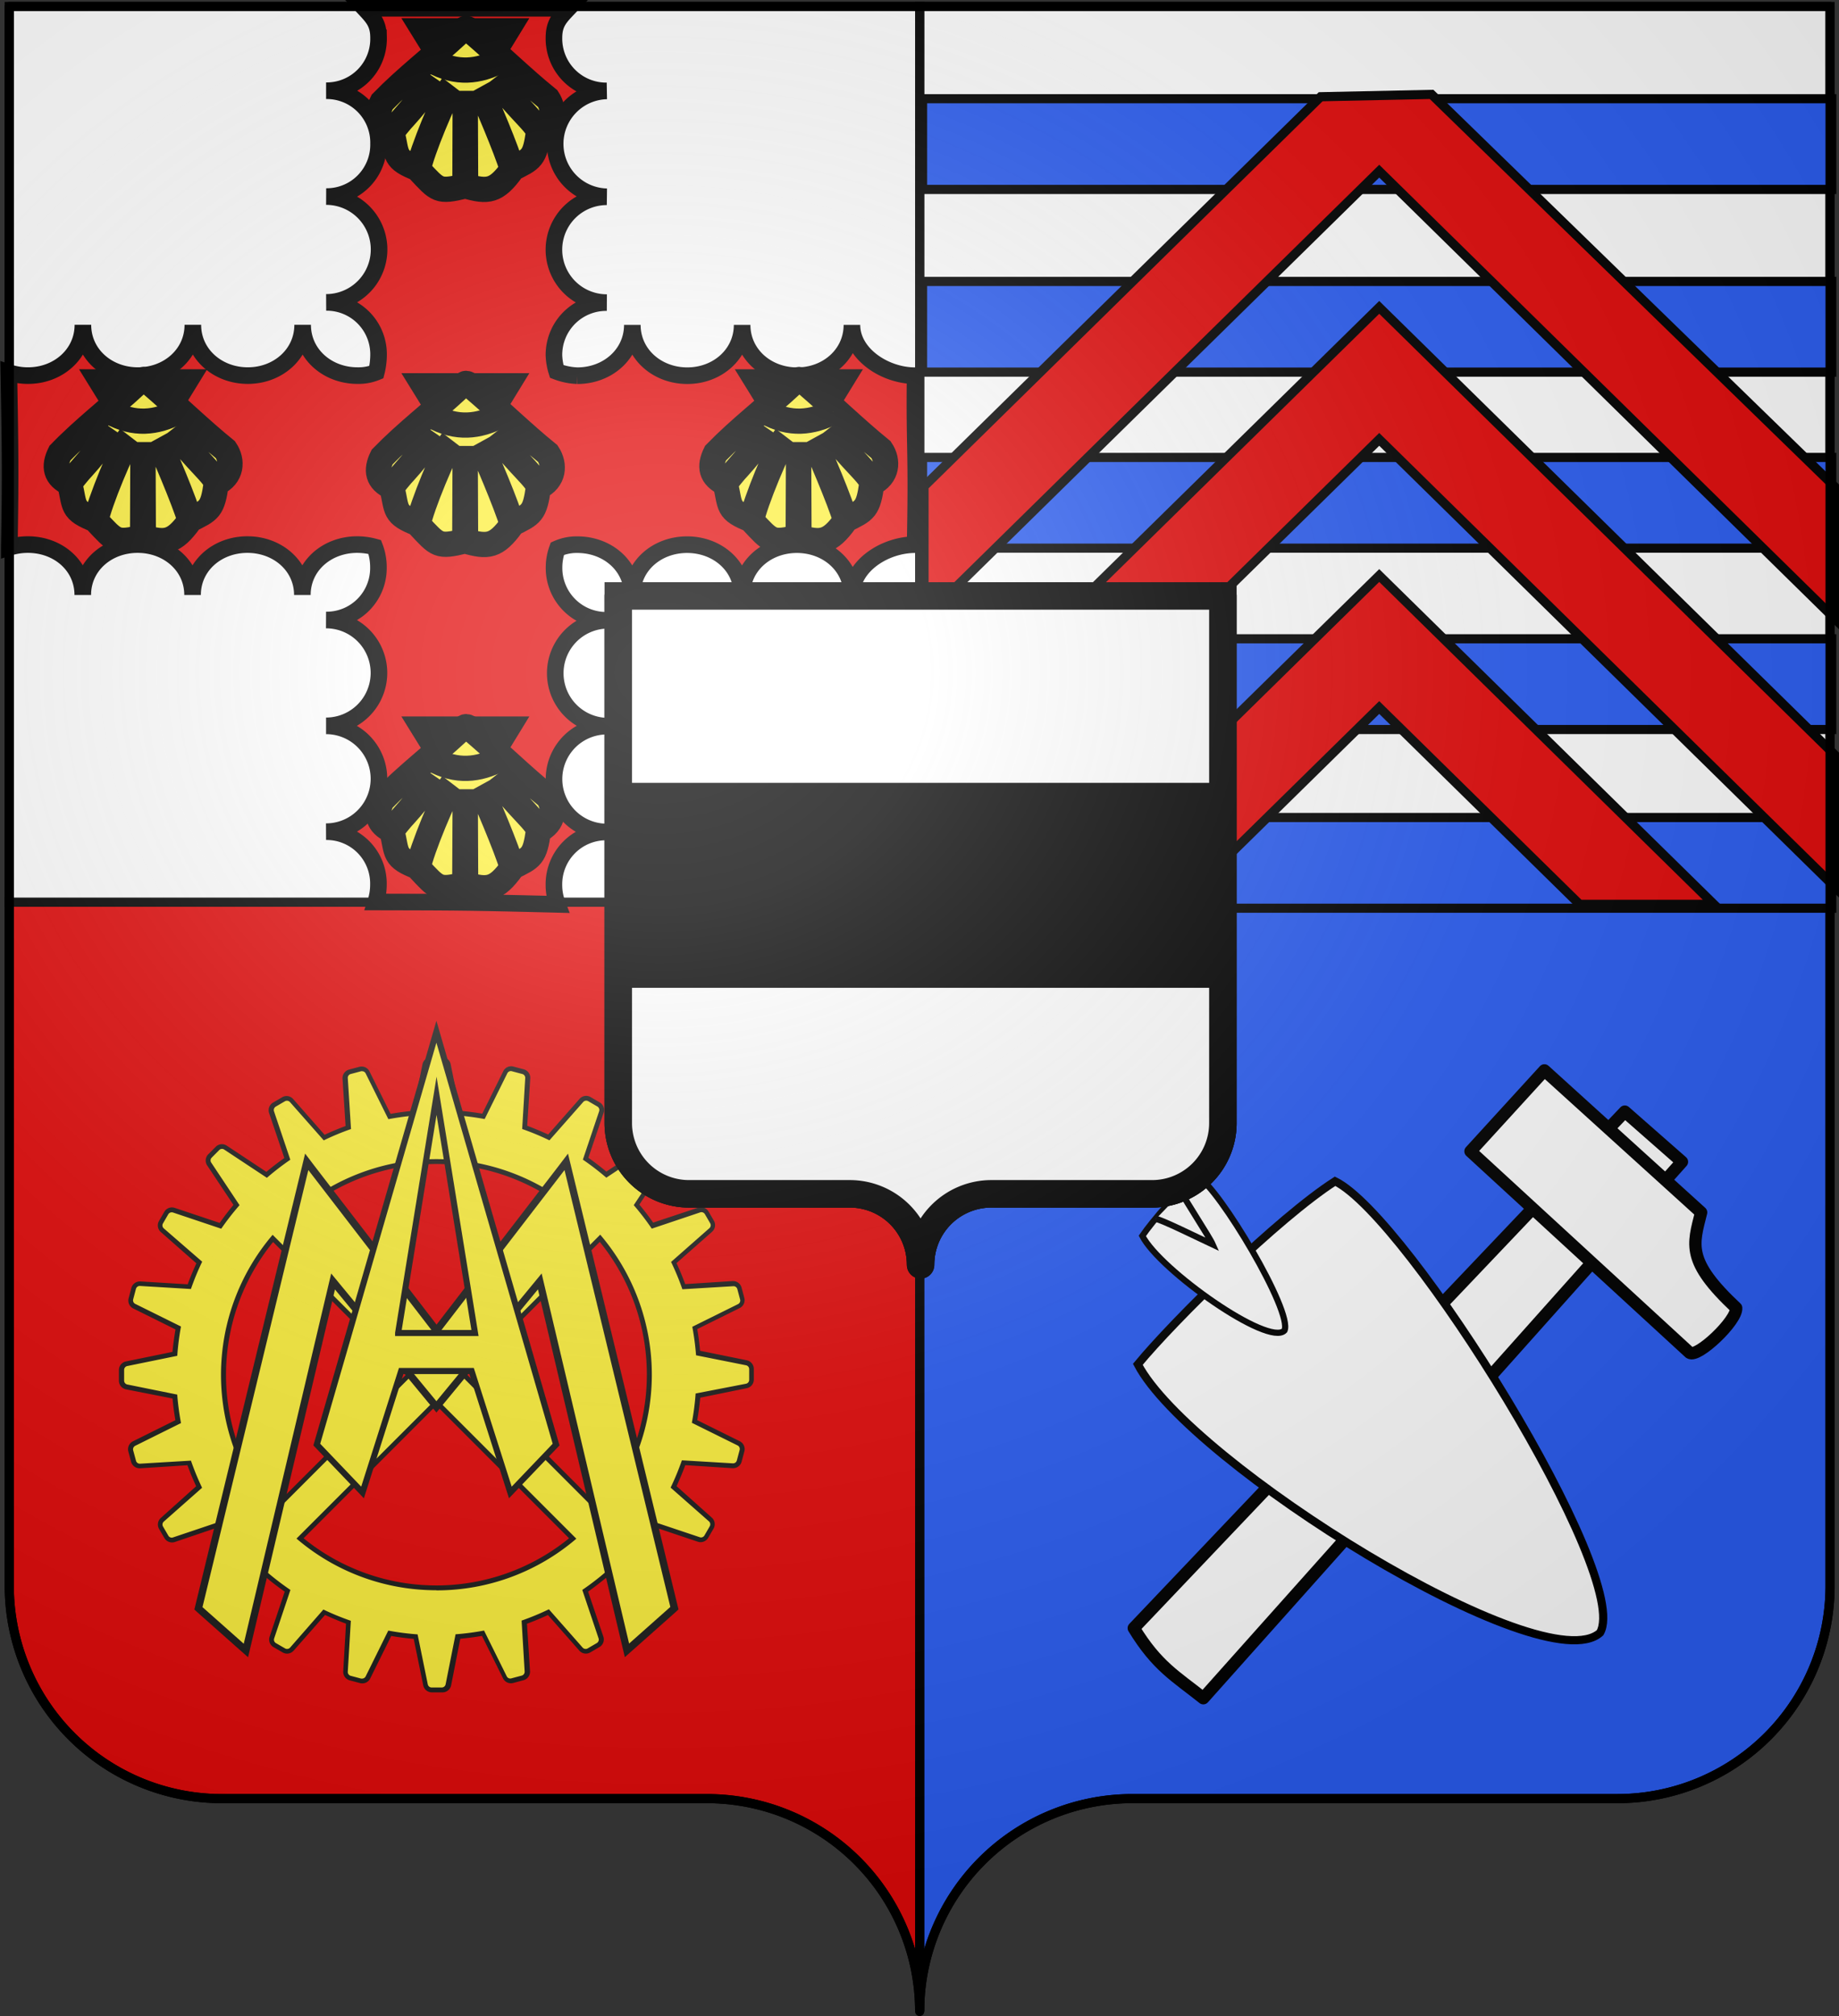
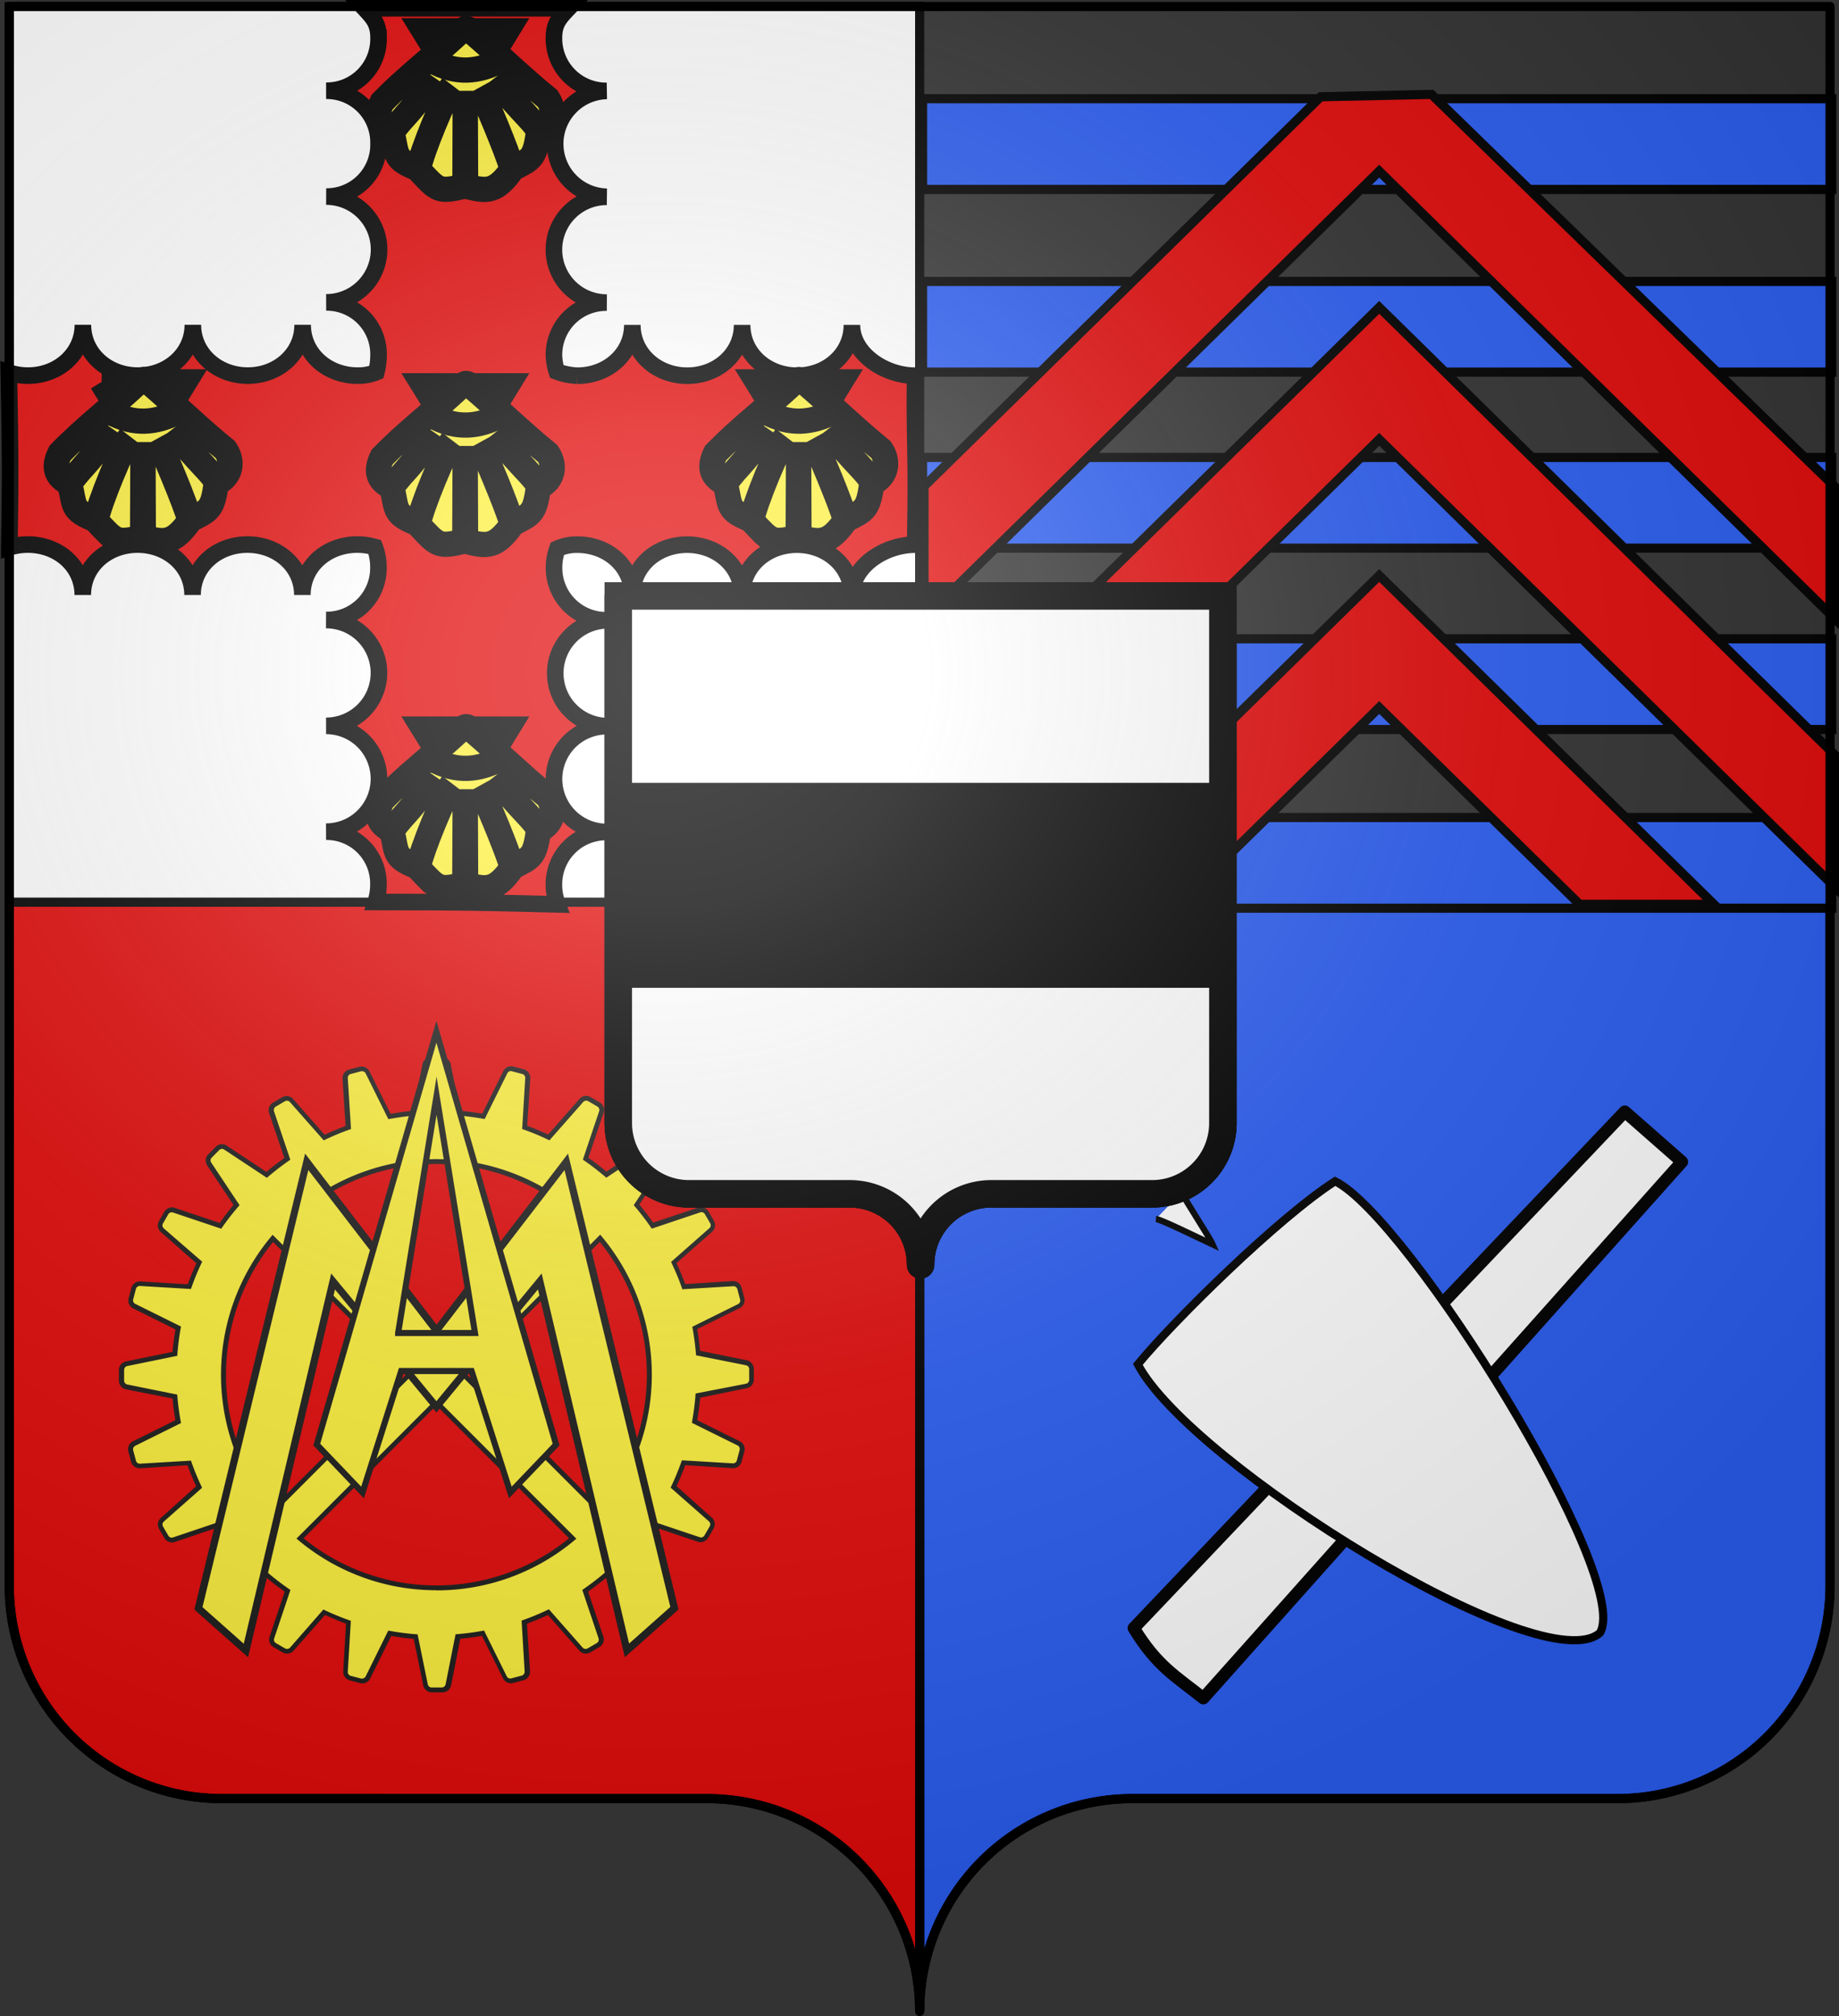
<svg xmlns="http://www.w3.org/2000/svg" id="svg2" viewBox="0 0 602.97 660.63">
  <rect x="0" y="0" width="602.97" height="660.63" fill="#333333" stroke="none" />
  <defs>
    <radialGradient id="Dégradé_sans_nom" cx="-140.91" cy="764.84" r="300" gradientTransform="matrix(1.55 0 0 -1.35 433.1 1252.2)" gradientUnits="userSpaceOnUse">
      <stop offset="0" stop-color="#fff" stop-opacity=".31" />
      <stop offset=".19" stop-color="#fff" stop-opacity=".25" />
      <stop offset=".6" stop-color="#6b6b6b" stop-opacity=".13" />
      <stop offset="1" stop-opacity=".13" />
    </radialGradient>
    <style>.cls-1,.cls-13,.cls-15,.cls-16{fill:#fff}.cls-1,.cls-12,.cls-13,.cls-15,.cls-16,.cls-4{stroke:#000}.cls-1,.cls-4{stroke-width:3px}.cls-4{fill:#2b5df2}.cls-13,.cls-16,.cls-4{stroke-linecap:round}.cls-12{fill:#fcef3c}.cls-6{fill:#1d1d1b}.cls-12,.cls-15{fill-rule:evenodd}.cls-12{stroke-width:8.27px}.cls-13,.cls-16{stroke-linejoin:round}.cls-13{stroke-width:4.04px}.cls-15{stroke-width:2.03px}.cls-16{stroke-width:9.01px}</style>
  </defs>
  <g id="layer1">
-     <path id="path14388" d="M300 1.5V295h298.5V1.5Z" class="cls-1" transform="translate(1.54 .63)" />
    <path id="path19854" d="M300 295v363.5a69.73 69.73 0 0 1 69.66-69.75h159.18A69.73 69.73 0 0 0 598.5 519V295Z" style="fill:#2b5df2;stroke-width:3px;stroke:#000" transform="translate(1.54 .63)" />
    <path id="path15284" d="M1.5 295v224a69.73 69.73 0 0 0 69.66 69.75h159.18A69.73 69.73 0 0 1 300 658.5V295Z" style="fill:#e20909;stroke-width:3px;stroke:#000" transform="translate(1.54 .63)" />
    <path id="rect3718" d="M1.5 1.5V295H300V1.5Z" class="cls-1" transform="translate(1.54 .63)" />
    <path id="rect3839" d="M302.49 32.35h298.1v29.72h-298.1z" class="cls-4" />
    <path id="rect3843" d="M302.49 92.22h298.1v29.72h-298.1z" class="cls-4" />
    <path id="rect3847" d="M302.49 149.9h298.1v29.72h-298.1z" class="cls-4" />
    <path id="rect3851" d="M302.49 209.33h298.1v29.72h-298.1z" class="cls-4" />
    <path id="rect3855" d="M302.49 267.89h298.1v29.72h-298.1z" class="cls-4" />
    <g id="g6630">
      <g id="g6632">
        <g id="Calque_1" data-name="Calque 1">
          <path d="M140 553.07a2.1 2.1 0 0 1-2-1.67l-3.23-15.83a83.49 83.49 0 0 1-8.49-1.09L119.09 549a2.09 2.09 0 0 1-2.41 1.09l-3.37-.9a2.09 2.09 0 0 1-1.55-2.15l1-16.1a85.11 85.11 0 0 1-7.92-3.27l-10.66 12.07a2.07 2.07 0 0 1-1.57.71 2 2 0 0 1-1-.28l-3-1.74A2.08 2.08 0 0 1 87.6 536l5.13-15.32a85.31 85.31 0 0 1-6.79-5.2l-13.45 8.95a2.07 2.07 0 0 1-1.15.35 2 2 0 0 1-1.48-.61l-2.48-2.47a2.09 2.09 0 0 1-.26-2.63l8.93-13.47c-1.85-2.17-3.6-4.45-5.22-6.78l-15.31 5.16a2.08 2.08 0 0 1-2.47-.93l-1.75-3a2.08 2.08 0 0 1 .43-2.61l12.1-10.68a85.48 85.48 0 0 1-3.28-7.91l-16.1 1h-.14a2.08 2.08 0 0 1-2-1.54l-.91-3.38a2.09 2.09 0 0 1 1.09-2.41l14.46-7.18c-.49-2.7-.85-5.46-1.08-8.22L40 453.91a2.09 2.09 0 0 1-1.68-2v-3.5a2.11 2.11 0 0 1 1.68-2.09l15.83-3.23a83.49 83.49 0 0 1 1.09-8.49l-14.48-7.15a2.1 2.1 0 0 1-1.1-2.41l.9-3.38a2.09 2.09 0 0 1 2-1.55h.13l16.11 1a83.92 83.92 0 0 1 3.26-7.92l-12.12-10.68a2.1 2.1 0 0 1-.43-2.61l1.75-3a2.08 2.08 0 0 1 1.81-1.05 2.12 2.12 0 0 1 .66.11l15.31 5.12c1.62-2.33 3.37-4.62 5.21-6.78l-9-13.45a2.1 2.1 0 0 1 .26-2.64l2.47-2.47a2.07 2.07 0 0 1 1.48-.62 2 2 0 0 1 1.15.36l13.47 8.92a85.56 85.56 0 0 1 6.79-5.22l-5.17-15.31a2.08 2.08 0 0 1 .93-2.47l3-1.75a2 2 0 0 1 1-.28 2.08 2.08 0 0 1 1.57.71l10.68 12.09a85.48 85.48 0 0 1 7.91-3.28l-1-16.1a2.09 2.09 0 0 1 1.54-2.15l3.38-.91a1.9 1.9 0 0 1 .54-.07 2.08 2.08 0 0 1 1.87 1.16l7.18 14.46c2.8-.51 5.65-.88 8.49-1.11l3.19-15.83a2.1 2.1 0 0 1 2-1.68h3.5a2.09 2.09 0 0 1 2 1.68l3.19 15.83c2.81.23 5.63.59 8.38 1.09l7.17-14.46a2.09 2.09 0 0 1 1.87-1.17 2 2 0 0 1 .55.08l3.37.9a2.07 2.07 0 0 1 1.54 2.14l-1 16.1c2.68 1 5.34 2.06 7.92 3.28L189 360a2.12 2.12 0 0 1 1.57-.71 2.08 2.08 0 0 1 1 .28l3 1.74a2.11 2.11 0 0 1 .94 2.48l-5.14 15.31c2.34 1.62 4.61 3.37 6.79 5.21l13.45-8.93a2 2 0 0 1 1.16-.35 2.08 2.08 0 0 1 1.48.61l2.47 2.47a2.1 2.1 0 0 1 .26 2.64l-8.94 13.45c1.85 2.18 3.59 4.45 5.21 6.79l15.31-5.14a2.19 2.19 0 0 1 .67-.11 2.1 2.1 0 0 1 1.81 1l1.74 3a2.08 2.08 0 0 1-.43 2.61l-12.11 10.66c1.22 2.58 2.32 5.24 3.28 7.92l16.1-1h.13a2.07 2.07 0 0 1 2 1.55l.9 3.37a2.11 2.11 0 0 1-1.09 2.42l-14.47 7.16c.49 2.7.85 5.47 1.07 8.23l15.84 3.16a2.11 2.11 0 0 1 1.68 2.05v3.49a2.1 2.1 0 0 1-1.67 2.06l-15.83 3.22c-.23 2.85-.59 5.7-1.1 8.49l14.47 7.16a2.1 2.1 0 0 1 1.09 2.41l-.9 3.38a2.1 2.1 0 0 1-2 1.55h-.13l-16.1-1c-1 2.68-2 5.34-3.27 7.92l12.11 10.66a2.1 2.1 0 0 1 .43 2.61l-1.74 3a2.12 2.12 0 0 1-1.81 1 2.24 2.24 0 0 1-.67-.11l-15.31-5.14a87.708 87.708 0 0 1-5.21 6.78l8.96 13.59a2.1 2.1 0 0 1-.26 2.64l-2.48 2.47a2.09 2.09 0 0 1-2.63.26l-13.46-8.93a89.671 89.671 0 0 1-6.78 5.21l5.15 15.3a2.1 2.1 0 0 1-.94 2.48l-3 1.75a2.13 2.13 0 0 1-1 .28 2.1 2.1 0 0 1-1.57-.71l-10.67-12.11a83.89 83.89 0 0 1-7.91 3.28l1 16.1a2.09 2.09 0 0 1-1.55 2.15l-3.37.91a2 2 0 0 1-.54.07 2.09 2.09 0 0 1-1.87-1.16l-7.17-14.46c-2.72.49-5.48.85-8.23 1.08l-3.16 15.85a2.08 2.08 0 0 1-2 1.67Zm-43.15-49.58a69.84 69.84 0 0 0 89.4 0l-44.7-44.7Zm98.35-8.94a69.84 69.84 0 0 0 0-89.4l-44.7 44.7ZM87.91 405.14a69.84 69.84 0 0 0 0 89.4l44.7-44.7Zm53.64 35.75 44.7-44.7a69.84 69.84 0 0 0-89.4 0Z" style="fill:#fcef3c" transform="translate(1.54 .63)" />
          <path d="M144.84 348.04a1.3 1.3 0 0 1 1.27 1l3.31 16.43a87.27 87.27 0 0 1 9.49 1.23l7.43-15a1.29 1.29 0 0 1 1.16-.72 1.4 1.4 0 0 1 .34.05l3.37.9a1.28 1.28 0 0 1 1 1.33l-1 16.7a83.62 83.62 0 0 1 8.94 3.71l11.07-12.56a1.28 1.28 0 0 1 1-.44 1.33 1.33 0 0 1 .64.17l3 1.75a1.29 1.29 0 0 1 .59 1.53L191.11 380a86.21 86.21 0 0 1 7.69 5.91l14-9.27a1.24 1.24 0 0 1 .71-.22 1.26 1.26 0 0 1 .92.39l2.47 2.47a1.29 1.29 0 0 1 .16 1.63l-9.27 14a84.93 84.93 0 0 1 5.91 7.7l15.88-5.33a1.14 1.14 0 0 1 .41-.07 1.31 1.31 0 0 1 1.12.64l1.75 3a1.28 1.28 0 0 1-.27 1.61l-12.56 11.06a82.59 82.59 0 0 1 3.71 8.95l16.7-1h.08a1.29 1.29 0 0 1 1.25 1l.9 3.37a1.31 1.31 0 0 1-.68 1.5l-15 7.43a87 87 0 0 1 1.23 9.34l16.42 3.28a1.29 1.29 0 0 1 1 1.27v3.49a1.3 1.3 0 0 1-1 1.27l-16.56 3.21a84.52 84.52 0 0 1-1.24 9.6l15 7.42a1.3 1.3 0 0 1 .67 1.5l-.9 3.37a1.28 1.28 0 0 1-1.24 1h-.08l-16.71-1a85.47 85.47 0 0 1-3.7 8.95l12.57 11.06a1.3 1.3 0 0 1 .26 1.62l-1.74 3a1.31 1.31 0 0 1-1.13.65 1.24 1.24 0 0 1-.41-.08l-15.89-5.32a86.71 86.71 0 0 1-5.93 7.71l9.28 13.95a1.32 1.32 0 0 1-.16 1.64l-2.48 2.47a1.29 1.29 0 0 1-.91.38 1.34 1.34 0 0 1-.72-.21l-14-9.26a84.51 84.51 0 0 1-7.7 5.91l5.34 15.88a1.31 1.31 0 0 1-.58 1.54l-3 1.75a1.2 1.2 0 0 1-.64.17 1.3 1.3 0 0 1-1-.43l-11.07-12.56a86.81 86.81 0 0 1-8.95 3.71l1 16.7a1.3 1.3 0 0 1-1 1.33l-3.37.9a1.33 1.33 0 0 1-.34.05 1.29 1.29 0 0 1-1.16-.72l-7.44-15a84.54 84.54 0 0 1-9.34 1.22l-3.27 16.44a1.31 1.31 0 0 1-1.27 1h-3.29a1.29 1.29 0 0 1-1.27-1l-3.35-16.41a84.4 84.4 0 0 1-9.61-1.24l-7.41 15a1.32 1.32 0 0 1-1.17.73 1.86 1.86 0 0 1-.33 0l-3.37-.9a1.29 1.29 0 0 1-1-1.33l1-16.71a84.53 84.53 0 0 1-9-3.69L95.11 539.9a1.3 1.3 0 0 1-1 .43 1.23 1.23 0 0 1-.64-.17l-3-1.74a1.29 1.29 0 0 1-.58-1.53L95.22 521a86.38 86.38 0 0 1-7.71-5.9l-13.97 9.31a1.37 1.37 0 0 1-.72.21 1.25 1.25 0 0 1-.91-.38l-2.48-2.46a1.32 1.32 0 0 1-.17-1.64l9.27-14a84.9 84.9 0 0 1-5.92-7.69l-15.88 5.34a1.19 1.19 0 0 1-.41.08 1.3 1.3 0 0 1-1.12-.65l-1.75-3a1.3 1.3 0 0 1 .26-1.62l12.55-11.08a84.48 84.48 0 0 1-3.65-8.89l-16.7 1h-.08a1.29 1.29 0 0 1-1.25-1l-.91-3.37a1.3 1.3 0 0 1 .68-1.5l15-7.44a86.5 86.5 0 0 1-1.24-9.33l-16.41-3.32a1.3 1.3 0 0 1-1-1.27v-3.49a1.29 1.29 0 0 1 1-1.27l16.42-3.36a86.22 86.22 0 0 1 1.22-9.6l-15-7.42a1.29 1.29 0 0 1-.67-1.49l.89-3.38a1.3 1.3 0 0 1 1.25-1h.08l16.71 1a83.67 83.67 0 0 1 3.69-8.95L53.7 402.52a1.29 1.29 0 0 1-.27-1.61l1.74-3a1.3 1.3 0 0 1 1.12-.65 1.52 1.52 0 0 1 .42.06l15.83 5.31a85.07 85.07 0 0 1 6-7.71l-9.28-13.95a1.27 1.27 0 0 1 .16-1.63l2.46-2.48a1.29 1.29 0 0 1 .92-.38 1.26 1.26 0 0 1 .71.22l14 9.25a84.76 84.76 0 0 1 7.68-5.92l-5.35-15.87a1.31 1.31 0 0 1 .58-1.54l3-1.75a1.26 1.26 0 0 1 .65-.17 1.32 1.32 0 0 1 1 .43l11.08 12.55a83.62 83.62 0 0 1 8.94-3.71l-1.06-16.71a1.29 1.29 0 0 1 1-1.33l3.37-.9a1 1 0 0 1 .34 0 1.3 1.3 0 0 1 1.15.71l7.45 15a84 84 0 0 1 9.6-1.26l3.31-16.43a1.28 1.28 0 0 1 1.26-1h3.51m-1.93 94.58 45.88-45.88a70.66 70.66 0 0 0-91.76 0l45.88 45.88m53.71 53.71a70.66 70.66 0 0 0 0-91.76l-45.88 45.88 45.88 45.88m-107.41 0 45.88-45.88-45.88-45.83a70.65 70.65 0 0 0 0 91.77m53.7 24.74a70.36 70.36 0 0 0 45.88-16.93l-45.88-45.88-45.88 45.84a70.4 70.4 0 0 0 45.88 16.93m1.75-174.65h-3.5a2.88 2.88 0 0 0-2.82 2.31l-3.08 15.25c-2.47.22-4.94.54-7.37 1l-6.92-13.92a2.86 2.86 0 0 0-2.58-1.6 3.08 3.08 0 0 0-.75.09l-3.38.91a2.9 2.9 0 0 0-2.13 3l1 15.5c-2.32.85-4.63 1.81-6.88 2.86l-10.31-11.71a2.86 2.86 0 0 0-3.6-.59l-3 1.75a2.92 2.92 0 0 0-1.29 3.43l5 14.74c-2 1.42-4 2.94-5.89 4.53l-13-8.59a2.93 2.93 0 0 0-1.59-.48 2.9 2.9 0 0 0-2 .84l-2.47 2.48a2.9 2.9 0 0 0-.36 3.63l8.63 12.95c-1.58 1.9-3.1 3.88-4.52 5.91l-14.75-4.94a3.1 3.1 0 0 0-.91-.15 2.89 2.89 0 0 0-2.5 1.45l-1.74 3a2.9 2.9 0 0 0 .59 3.61l11.66 10.26c-1 2.25-2 4.56-2.84 6.88l-15.51-.94h-.17a2.9 2.9 0 0 0-2.79 2.14l-.9 3.39a2.89 2.89 0 0 0 1.51 3.32l13.86 6.87c-.42 2.43-.74 4.91-1 7.37l-15.24 3.12a2.89 2.89 0 0 0-2.31 2.83v3.49a2.9 2.9 0 0 0 2.32 2.83l15.26 3c.21 2.39.53 4.77.94 7.11l-13.93 6.92a2.9 2.9 0 0 0-1.5 3.33l.9 3.37a2.9 2.9 0 0 0 2.79 2.14h.18l15.51-1a88.16 88.16 0 0 0 2.86 6.88L52.74 497.4a2.9 2.9 0 0 0-.59 3.6l1.75 3a2.91 2.91 0 0 0 2.5 1.44 3 3 0 0 0 .93-.15l14.73-5c1.43 2 3 4 4.54 5.9l-8.6 13a2.89 2.89 0 0 0 .36 3.64l2.48 2.47a2.86 2.86 0 0 0 2 .84 2.94 2.94 0 0 0 1.6-.48l13-8.62c1.9 1.59 3.88 3.1 5.91 4.52l-4.95 14.77a2.89 2.89 0 0 0 1.29 3.42l3 1.74a2.93 2.93 0 0 0 1.45.38 2.9 2.9 0 0 0 2.16-1l10.27-11.67c2.25 1 4.56 2 6.88 2.85l-.91 15.58a2.88 2.88 0 0 0 2.14 3l3.38.9a3.06 3.06 0 0 0 .74.09 2.85 2.85 0 0 0 2.58-1.61l6.9-13.93c2.43.42 4.91.74 7.37.95l3.12 15.24a2.89 2.89 0 0 0 2.82 2.3h3.5a2.9 2.9 0 0 0 2.83-2.33l3-15.25c2.38-.22 4.76-.53 7.11-.93l6.91 13.92a2.86 2.86 0 0 0 2.59 1.6 3.06 3.06 0 0 0 .74-.09l3.38-.91a2.88 2.88 0 0 0 2.13-3l-1-15.51c2.33-.85 4.63-1.81 6.88-2.85l10.28 11.66a2.86 2.86 0 0 0 3.6.59l3-1.75a2.9 2.9 0 0 0 1.29-3.42l-5-14.74c2-1.43 4-3 5.9-4.54l13 8.6a2.85 2.85 0 0 0 1.59.48 2.92 2.92 0 0 0 2-.84l2.46-2.47a2.87 2.87 0 0 0 .36-3.64l-8.62-13c1.6-1.9 3.11-3.88 4.53-5.9l14.75 4.95a2.8 2.8 0 0 0 .91.15 2.89 2.89 0 0 0 2.5-1.45l1.75-3a2.91 2.91 0 0 0-.59-3.61L221.84 487c1-2.25 2-4.55 2.85-6.89l15.51 1h.18a2.89 2.89 0 0 0 2.78-2.14l.9-3.38a2.89 2.89 0 0 0-1.51-3.32l-13.94-6.9c.42-2.43.74-4.9 1-7.37l15.25-3.11a2.88 2.88 0 0 0 2.3-2.83v-3.49a2.9 2.9 0 0 0-2.32-2.83l-15.3-3.11q-.31-3.58-.93-7.11l13.93-6.89a2.89 2.89 0 0 0 1.5-3.33l-.9-3.37a2.88 2.88 0 0 0-2.78-2.14h-.19l-15.51 1q-1.27-3.5-2.85-6.89l11.67-10.27a2.89 2.89 0 0 0 .59-3.61l-1.74-3a2.89 2.89 0 0 0-3.42-1.29l-14.75 4.9c-1.42-2-2.94-4-4.53-5.9l8.61-12.95a2.89 2.89 0 0 0-.36-3.64l-2.48-2.47a2.87 2.87 0 0 0-3.64-.36l-12.95 8.61c-1.9-1.59-3.88-3.11-5.9-4.53l5-14.75a2.87 2.87 0 0 0-1.29-3.41l-3-1.74a2.83 2.83 0 0 0-1.44-.39 2.9 2.9 0 0 0-2.17 1l-10.27 11.66c-2.25-1-4.55-2-6.88-2.85l1-15.51a2.88 2.88 0 0 0-2.13-3l-3.38-.9a2.71 2.71 0 0 0-.75-.1 2.85 2.85 0 0 0-2.58 1.61l-6.9 13.93c-2.4-.41-4.83-.73-7.28-.94l-3.07-15.25a2.88 2.88 0 0 0-2.82-2.33Zm-45.3 50.43a69 69 0 0 1 87.05 0l-43.53 43.52-43.52-43.52Zm53.59 53.59 43.52-43.52a69 69 0 0 1 0 87l-43.52-43.52Zm-63.59 43.52a69 69 0 0 1 0-87l43.53 43.52-43.53 43.48Zm10 10.08 43.52-43.53 43.53 43.53a69 69 0 0 1-87.05 0Z" class="cls-6" />
          <path d="M141.55 449.85Z" style="fill:#fff" transform="translate(1.54 .63)" />
        </g>
        <g id="Calque_3" data-name="Calque 3">
          <path d="m65.06 526.99 35.46-146.28 42.57 55.3 42.57-55.3 35.46 146.28-15.56 13.85-28.58-120.92-33.89 41.11-33.9-41.11-28.57 120.92-15.56-13.85z" style="fill:#fcef3d" />
          <path d="m185.09 383.41 34.7 143.16-13.52 12-28.68-121.27-34.5 41.85-34.5-41.84-28.67 121.32-13.53-12 34.71-143.22 42 54.56 42-54.56m1.14-5.4-3 3.95-40.1 52.1-40.1-52.1-3-3.95-1.17 4.84-34.8 143.17-.34 1.39 1.08 1 13.53 12 3 2.65.92-3.89 27.57-116.63 31.43 38.09 1.84 2.24 1.84-2.24 31.44-38.12 27.57 116.63.92 3.89 3-2.65 13.52-12 1.08-1-.34-1.39-34.72-143.13-1.18-4.85Z" class="cls-6" />
        </g>
        <path id="Calque_4" d="m141.55 337.46-39.22 135.28 15 15.69 12.67-39.8h23.08l12.71 39.8 15-15.69ZM129 436.17l12.6-77.72 12.6 77.73H129Z" data-name="Calque 4" style="stroke:#1d1d1b;stroke-miterlimit:10;stroke-width:2px;fill:#fcef3c" transform="translate(1.54 .63)" />
        <path id="rect4167" d="m467.84 30.3 132.09 128.45V202L450.68 55.46 301.43 202v-43.25L431.48 31.07Zm-17.16 69.79 149.25 146.53v43.28L450.68 143.34 301.43 289.9v-43.28Zm0 87.87 109.75 107.75h-44.06l-65.69-64.5-65.68 64.5h-44.07Z" style="stroke-width:3px;fill:#e20909;stroke:#000" transform="translate(1.54 .63)" />
        <g id="g7479">
          <path id="path1926" d="M117.92 2.09c2.93 3.12 4.66 5 4.66 9.67a17 17 0 0 1-17.17 17.34 17 17 0 0 1 17.17 17.35 17 17 0 0 1-17.17 17.33 17.34 17.34 0 0 1 0 34.68 17 17 0 0 1 17.17 17.37 23.37 23.37 0 0 1-.72 5.49 15.47 15.47 0 0 1-6.17 1.13c-9.94 0-18-7.09-18-16.65 0 9.56-8.09 16.66-18 16.65s-18-7.09-18-16.65c0 9.56-8.11 16.66-18.05 16.65s-18-7.09-18-16.65c0 9.56-8.11 16.66-18 16.65a19.91 19.91 0 0 1-6.28-1c.43 24.34.59 33.06.15 57.29a20.31 20.31 0 0 1 6.09-.92c10 0 18 7 18 16.52 0-9.57 8.09-16.53 18-16.52s18 7 18 16.52c0-9.56 8.09-16.53 18-16.52s18 7 18 16.52c0-9.57 8.09-16.53 18-16.52a21.67 21.67 0 0 1 5.73.79 18.42 18.42 0 0 1 1.21 6.59 17 17 0 0 1-17.17 17.34 17.34 17.34 0 0 1 0 34.68 17.34 17.34 0 0 1 0 34.68 17 17 0 0 1 17.17 17.37 18.2 18.2 0 0 1-.9 5.67c24.94.06 28.66 0 59.62.78a17.67 17.67 0 0 1-1.18-6.41A17.12 17.12 0 0 1 197.45 272a17.34 17.34 0 0 1 0-34.68 17.35 17.35 0 0 1 0-34.69 17.12 17.12 0 0 1-17.33-17.35 18 18 0 0 1 1.09-6.11 15.51 15.51 0 0 1 6.55-1.32c9.94 0 18 7 18 16.52 0-9.57 8.09-16.53 18-16.52s18 7 18 16.52c0-9.57 8.1-16.53 18-16.52s18 7 18 16.52c0-9.56 10.81-16.53 20.75-16.52.64-31.29-.29-31 0-55.37-9.94 0-20.71-7.09-20.72-16.65 0 9.56-8.09 16.66-18 16.65s-18-7.09-18-16.65c0 9.56-8.1 16.66-18 16.65s-18-7.09-18-16.65c0 9.56-8.11 16.66-18.06 16.65a21.28 21.28 0 0 1-6.73-1.38 20.11 20.11 0 0 1-.91-5.23 17.12 17.12 0 0 1 17.33-17.34 17.34 17.34 0 0 1 0-34.68 17.35 17.35 0 0 1 0-34.69 17.14 17.14 0 0 1-17.33-17.37c0-4.69 1.78-6.58 4.76-9.7Z" style="fill-rule:evenodd;stroke-width:5.44px;fill:#e20909;stroke:#000" transform="translate(1.54 .63)" />
        </g>
        <g id="g7664">
          <g id="g2018">
-             <path id="path1900" d="m31.79 124.5 13.64 22.06L59 124.5H31.79Z" class="cls-12" transform="translate(1.54 .63)" />
+             <path id="path1900" d="m31.79 124.5 13.64 22.06L59 124.5H31.79" class="cls-12" transform="translate(1.54 .63)" />
            <path id="path2792" d="M43.11 125.3c-8.35 7.76-17.09 14.38-25 22.56-2.18 4.4-1.54 7.73 3.17 9.89 5-6.52 6.41-6.9 14.14-17.73-7.66 11.38-14.16 16.5-14.11 17.75 1.84 7.57.34 8.74 8.64 12 1-5.55 8.76-24.33 11.12-27.26-2.3 3.15-10.17 21.78-11.14 27.47 6.48 6.9 6.41 7.49 15.28 5.41l.12-31.15.13 31.15c7.33 2.08 10 1.84 15.27-5.41-1.23-5.09-8.76-23.08-10.82-26.78 1.62 3 9 20.4 10.81 26.57 6.45-3.22 7.42-3.35 8.64-12-.35-2.69-6.46-7.08-14.43-17.64 7.9 9.88 14.58 15.44 14.46 17.62 5.19-2.38 5.43-7.42 3-11-8.61-7-16.13-14.43-24.74-21.79 0 0-1.58-1.58-2.37-1.17Z" class="cls-12" transform="translate(1.54 .63)" />
            <path id="path3686" d="M34.57 134.39c7.91 4.43 15.14 3.53 22 0" class="cls-12" transform="translate(1.54 .63)" />
          </g>
        </g>
        <g id="use7670">
          <g id="g7664-2" data-name="g7664">
            <g id="g2018-2" data-name="g2018">
              <path id="path1900-2" d="m246.8 124.5 13.65 22.06L274 124.5h-27.2Z" class="cls-12" data-name="path1900" transform="translate(1.54 .63)" />
              <path id="path2792-2" d="M258.12 125.3c-8.35 7.76-17.09 14.38-25.05 22.56-2.18 4.4-1.54 7.73 3.17 9.89 5-6.52 6.42-6.9 14.15-17.73-7.67 11.38-14.17 16.5-14.12 17.75 1.84 7.57.34 8.74 8.65 12 1-5.55 8.76-24.33 11.11-27.26-2.3 3.15-10.17 21.78-11.14 27.47 6.48 6.9 6.42 7.49 15.28 5.41l.13-31.15.13 31.15c7.32 2.08 10 1.84 15.26-5.41-1.23-5.09-8.76-23.08-10.82-26.78 1.63 3 9 20.4 10.81 26.57 6.46-3.22 7.42-3.35 8.64-12-.35-2.69-6.45-7.08-14.43-17.64 7.9 9.88 14.58 15.44 14.46 17.62 5.2-2.38 5.43-7.42 3-11-8.6-7-16.13-14.43-24.73-21.79 0 0-1.59-1.58-2.37-1.17Z" class="cls-12" data-name="path2792" transform="translate(1.54 .63)" />
              <path id="path3686-2" d="M249.59 134.39c7.91 4.43 15.14 3.53 22 0" class="cls-12" data-name="path3686" transform="translate(1.54 .63)" />
            </g>
          </g>
        </g>
        <g id="use7672">
          <g id="use7670-2" data-name="use7670">
            <g id="g7664-3" data-name="g7664">
              <g id="g2018-3" data-name="g2018">
                <path id="path1900-3" d="m137.48 125.78 13.65 22.06 13.51-22.06h-27.16Z" class="cls-12" data-name="path1900" transform="translate(1.54 .63)" />
                <path id="path2792-3" d="M148.8 126.58c-8.35 7.76-17.09 14.37-25.05 22.55-2.18 4.41-1.54 7.74 3.17 9.89 5-6.51 6.42-6.89 14.15-17.72-7.67 11.38-14.17 16.5-14.12 17.75 1.84 7.57.34 8.74 8.65 12 1-5.55 8.76-24.33 11.11-27.26-2.3 3.15-10.17 21.78-11.13 27.47 6.47 6.9 6.41 7.49 15.27 5.4l.13-31.14.13 31.14c7.32 2.09 10 1.85 15.26-5.4-1.23-5.1-8.76-23.08-10.82-26.78 1.63 3 9 20.4 10.81 26.57 6.46-3.22 7.42-3.35 8.64-12-.35-2.7-6.45-7.08-14.43-17.64 7.9 9.88 14.58 15.44 14.46 17.61 5.2-2.37 5.43-7.41 3.06-11-8.61-7-16.13-14.42-24.74-21.78 0 0-1.59-1.58-2.37-1.17Z" class="cls-12" data-name="path2792" transform="translate(1.54 .63)" />
                <path id="path3686-3" d="M140.27 135.67c7.91 4.43 15.14 3.53 22 0" class="cls-12" data-name="path3686" transform="translate(1.54 .63)" />
              </g>
            </g>
          </g>
        </g>
        <g id="use7676">
          <g id="use7672-2" data-name="use7672">
            <g id="use7670-3" data-name="use7670">
              <g id="g7664-4" data-name="g7664">
                <g id="g2018-4" data-name="g2018">
                  <path id="path1900-4" d="m137.48 9.46 13.65 22.06 13.51-22.06h-27.16Z" class="cls-12" data-name="path1900" transform="translate(1.54 .63)" />
                  <path id="path2792-4" d="M148.8 10.26c-8.35 7.76-17.09 14.37-25.05 22.55-2.18 4.4-1.54 7.74 3.17 9.89 5-6.51 6.42-6.89 14.15-17.72C133.4 36.36 126.9 41.47 127 42.72c1.84 7.57.34 8.75 8.65 12 1-5.54 8.76-24.32 11.11-27.26-2.3 3.15-10.17 21.79-11.13 27.48 6.47 6.9 6.41 7.49 15.27 5.4l.1-31.19.13 31.15c7.32 2.09 10 1.84 15.26-5.4-1.23-5.1-8.76-23.08-10.82-26.78 1.63 3 9 20.4 10.81 26.56 6.46-3.21 7.42-3.35 8.64-12-.35-2.69-6.45-7.07-14.43-17.63C168.47 35 175.15 40.53 175 42.7c5.2-2.37 5.43-7.42 3.06-11-8.61-7-16.13-14.43-24.74-21.79 0 0-1.59-1.57-2.37-1.17Z" class="cls-12" data-name="path2792" transform="translate(1.54 .63)" />
                  <path id="path3686-4" d="M140.27 19.34c7.91 4.44 15.14 3.53 22 0" class="cls-12" data-name="path3686" transform="translate(1.54 .63)" />
                </g>
              </g>
            </g>
          </g>
        </g>
        <g id="use7678">
          <g id="use7676-2" data-name="use7676">
            <g id="use7672-3" data-name="use7672">
              <g id="use7670-4" data-name="use7670">
                <g id="g7664-5" data-name="g7664">
                  <g id="g2018-5" data-name="g2018">
                    <path id="path1900-5" d="m137.48 238.27 13.65 22.06 13.51-22.06h-27.16Z" class="cls-12" data-name="path1900" transform="translate(1.54 .63)" />
                    <path id="path2792-5" d="M148.8 239.07c-8.35 7.76-17.09 14.37-25.05 22.55-2.18 4.41-1.54 7.74 3.17 9.89 5-6.51 6.42-6.89 14.15-17.72-7.67 11.38-14.17 16.49-14.12 17.75 1.84 7.57.34 8.74 8.65 12 1-5.55 8.76-24.33 11.11-27.27-2.3 3.15-10.17 21.79-11.13 27.48 6.47 6.9 6.41 7.49 15.27 5.4L151 258l.13 31.14c7.32 2.09 10 1.85 15.26-5.4-1.23-5.1-8.76-23.08-10.82-26.78 1.63 3 9 20.4 10.81 26.57 6.46-3.22 7.42-3.35 8.64-12-.35-2.7-6.45-7.08-14.43-17.64 7.9 9.88 14.58 15.44 14.46 17.61 5.2-2.37 5.43-7.41 3.06-11-8.61-7-16.13-14.43-24.74-21.78 0 0-1.59-1.58-2.37-1.17Z" class="cls-12" data-name="path2792" transform="translate(1.54 .63)" />
                    <path id="path3686-5" d="M140.27 248.15c7.91 4.44 15.14 3.54 22 0" class="cls-12" data-name="path3686" transform="translate(1.54 .63)" />
                  </g>
                </g>
              </g>
            </g>
          </g>
        </g>
        <g id="g9497">
          <g id="g3657">
            <path id="path1882" d="m370.2 532.88 161-169.25 18.74 16.45L393 555.85c-9.06-7.22-15.19-10.49-22.8-22.97Z" class="cls-13" transform="translate(1.54 .63)" />
-             <path id="path1884" d="m480.6 376.64 24.24-26.52 51.38 46.55c-2.64 10.64-5 15.83 11.49 31.29.37 4.14-12.64 16.45-15.26 14.68Z" class="cls-13" transform="translate(1.54 .63)" />
          </g>
        </g>
        <g id="g9522">
          <path id="path9502" d="M371.53 446.44c17.09 32.61 133 104.64 151.56 87.95 10.56-18.35-63-136.24-86.88-147.94-18.57 11.89-52.88 45.67-64.68 59.99Z" style="stroke-width:2.67px;fill-rule:evenodd;stroke:#000;fill:#fff" transform="translate(1.54 .63)" />
-           <path id="path9518" d="M373 404.35c5.7 11.16 41.44 36.45 46.62 31 2.77-6.1-21.33-46.52-28.64-50.67-5.27 3.83-14.77 14.94-17.98 19.67Z" class="cls-15" transform="translate(1.54 .63)" />
          <path id="path9520" d="M377.46 398.8c1.73.18 13.54 6 18.63 8.39-1.12-2.57-9.09-14.55-10.22-17.12" class="cls-15" transform="translate(1.54 .63)" />
        </g>
        <g id="g9657">
          <g id="g9638">
            <g id="g9640">
              <path id="path2014" d="M300.3 413.85a23.21 23.21 0 0 1 23.13-23.28h52.86a23.2 23.2 0 0 0 23.13-23.27V194.65H201.18V367.3a23.2 23.2 0 0 0 23.13 23.27h52.86a23.21 23.21 0 0 1 23.13 23.28Z" class="cls-16" transform="translate(1.54 .63)" />
            </g>
            <g id="g9645">
              <path id="path9647" d="M201.18 194.65V367.3a23.2 23.2 0 0 0 23.13 23.27h52.86a23.21 23.21 0 0 1 23.13 23.28 23.21 23.21 0 0 1 23.13-23.28h52.86a23.2 23.2 0 0 0 23.13-23.27V194.65Z" style="stroke-width:9.01px;fill-rule:evenodd;stroke:#000;fill:#fff" transform="translate(1.54 .63)" />
            </g>
            <g id="g9649">
              <path id="path9651" d="M300.3 413.85a23.21 23.21 0 0 1 23.13-23.28h52.86a23.2 23.2 0 0 0 23.13-23.27V194.65H201.18V367.3a23.2 23.2 0 0 0 23.13 23.27h52.86a23.21 23.21 0 0 1 23.13 23.28Z" class="cls-16" transform="translate(1.54 .63)" />
            </g>
          </g>
          <path id="rect9655" d="M203.12 261.03h197.34v58.15H203.12z" style="stroke-width:9.01px;stroke-linecap:round;stroke:#000" />
        </g>
      </g>
    </g>
  </g>
  <g id="layer3">
    <path id="path2875" d="M1.5 1.5V519a69.73 69.73 0 0 0 69.65 69.76h159.2A69.72 69.72 0 0 1 300 658.5a69.72 69.72 0 0 1 69.65-69.75h159.2A69.73 69.73 0 0 0 598.5 519V1.5Z" style="fill:url(#Dégradé_sans_nom);fill-rule:evenodd" transform="translate(1.54 .63)" />
  </g>
  <g id="layer4">
    <path id="path1572" d="M300 658.5a69.72 69.72 0 0 1 69.65-69.75h159.2A69.73 69.73 0 0 0 598.5 519V1.5H1.5V519a69.73 69.73 0 0 0 69.65 69.76h159.2A69.72 69.72 0 0 1 300 658.5Z" style="fill:none;stroke-width:3px;stroke-linejoin:round;stroke-linecap:round;stroke:#000" transform="translate(1.54 .63)" />
  </g>
</svg>